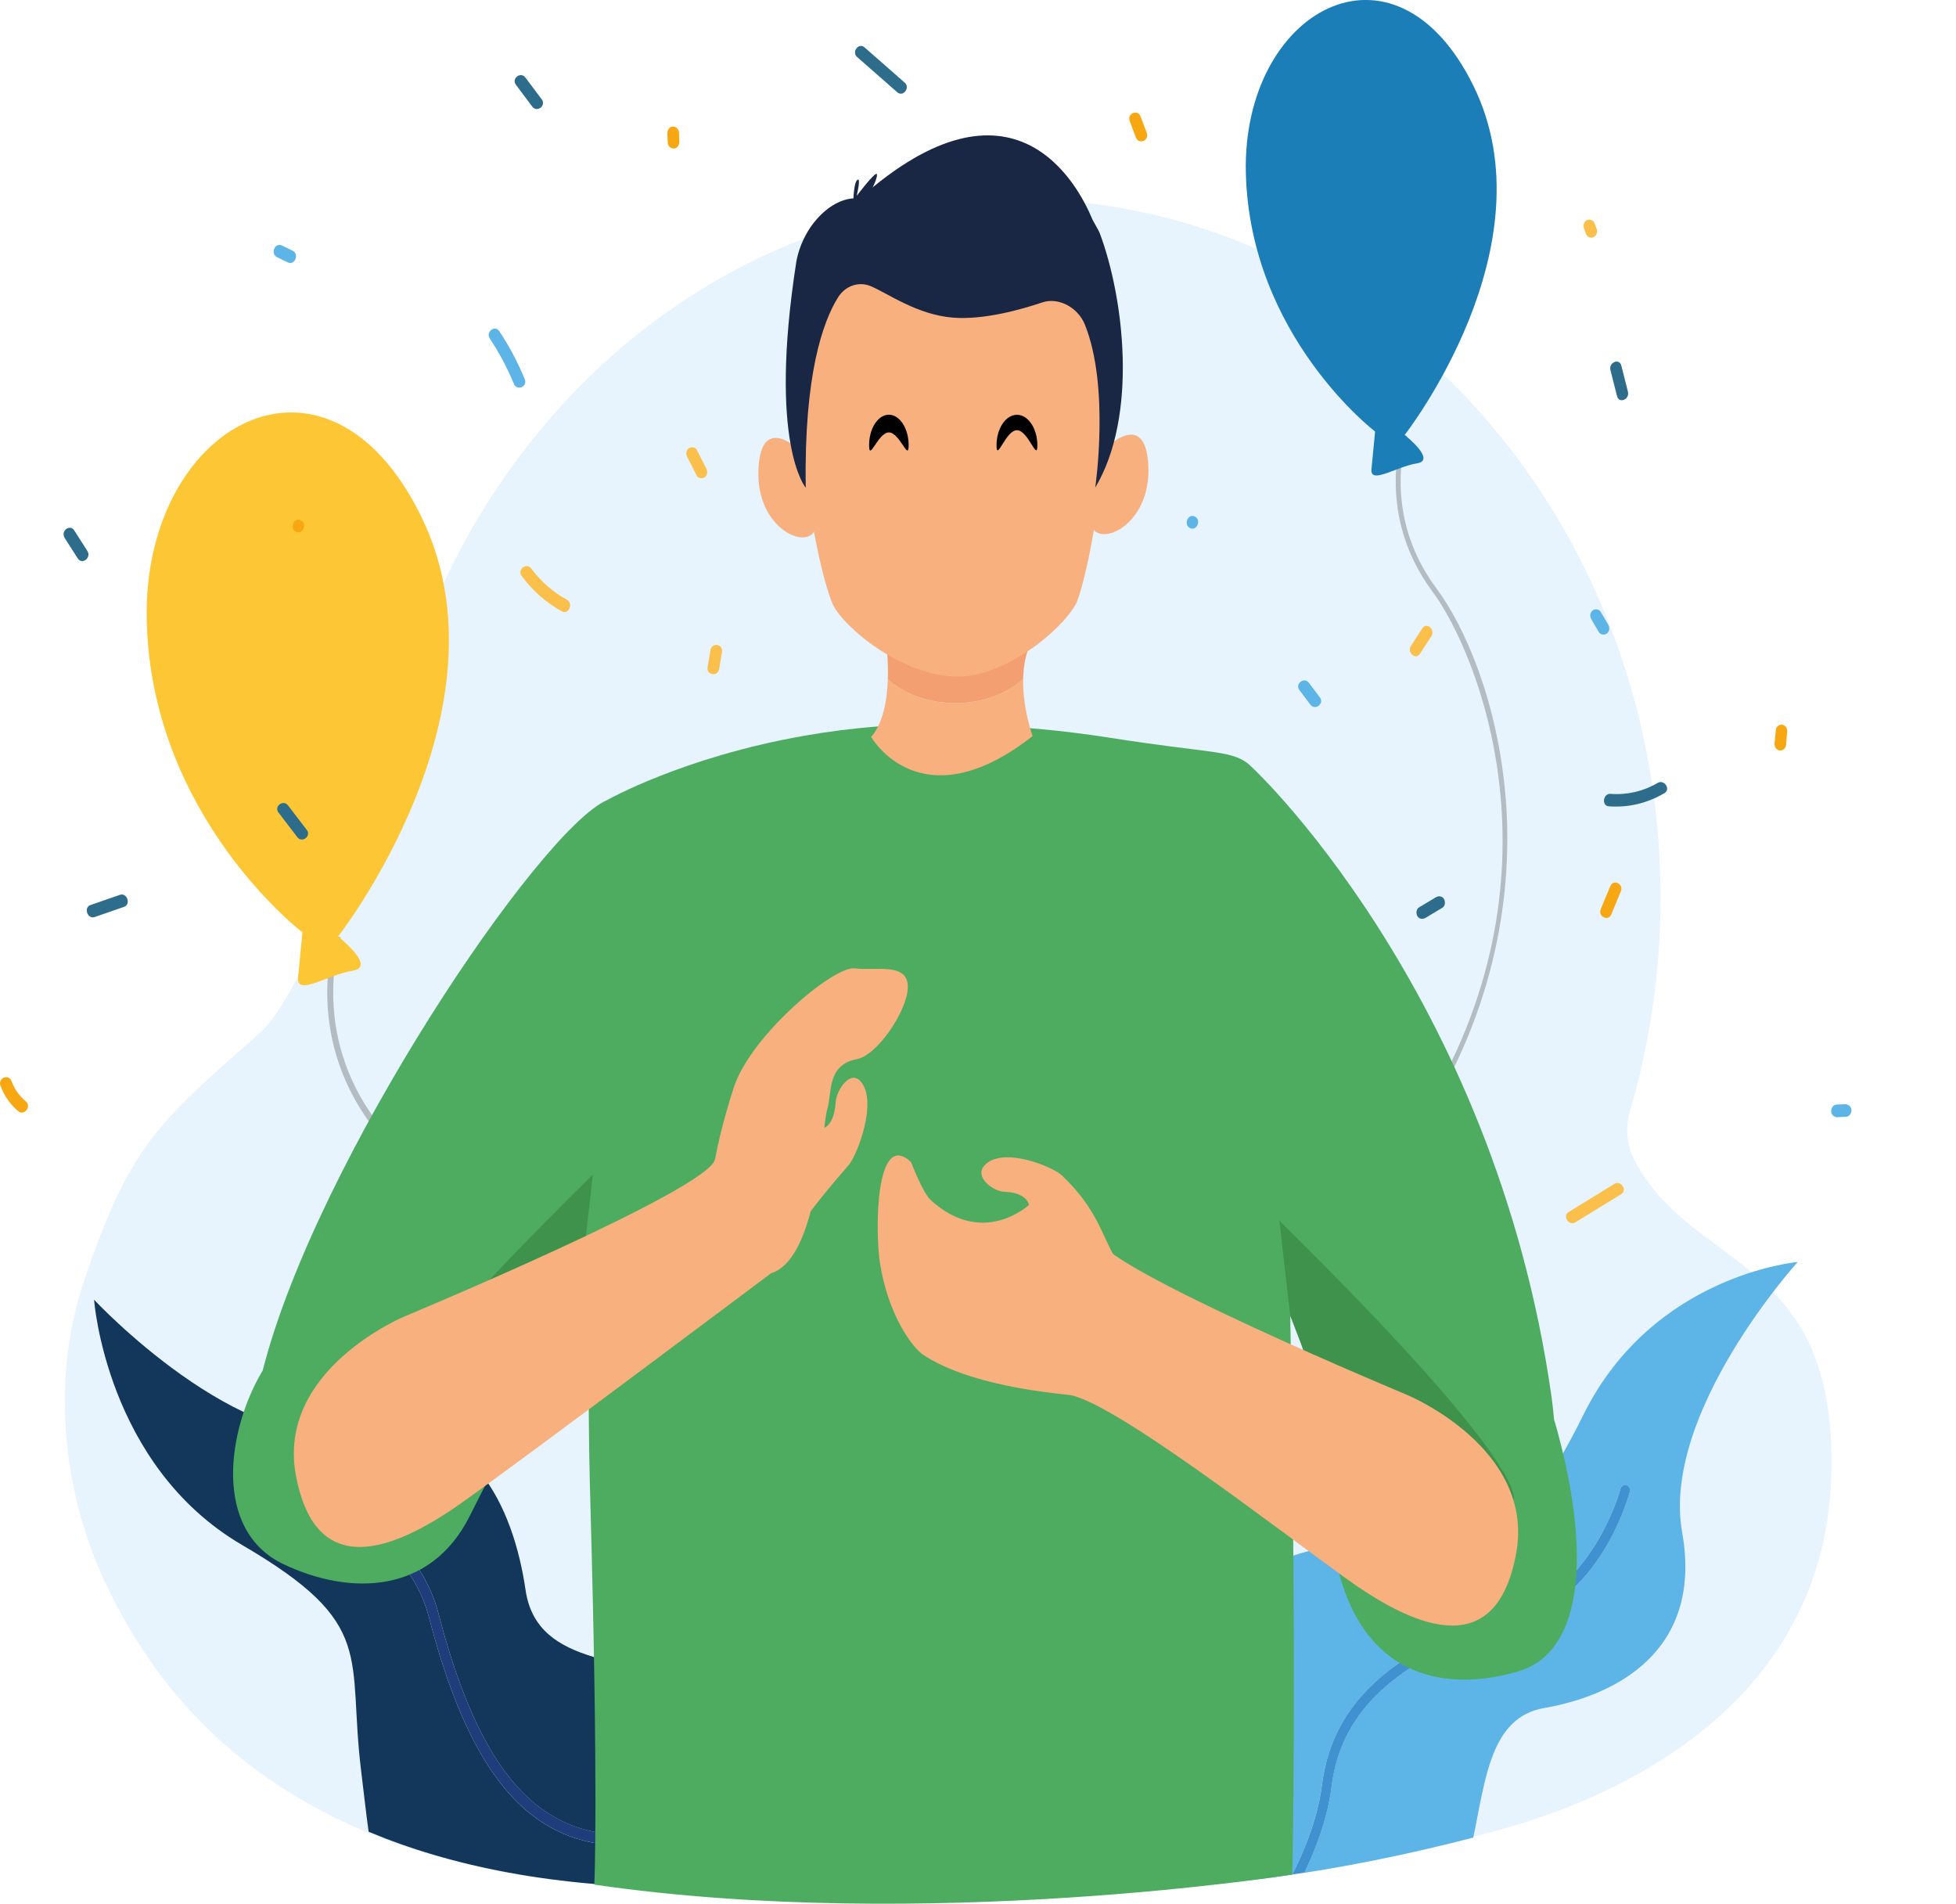
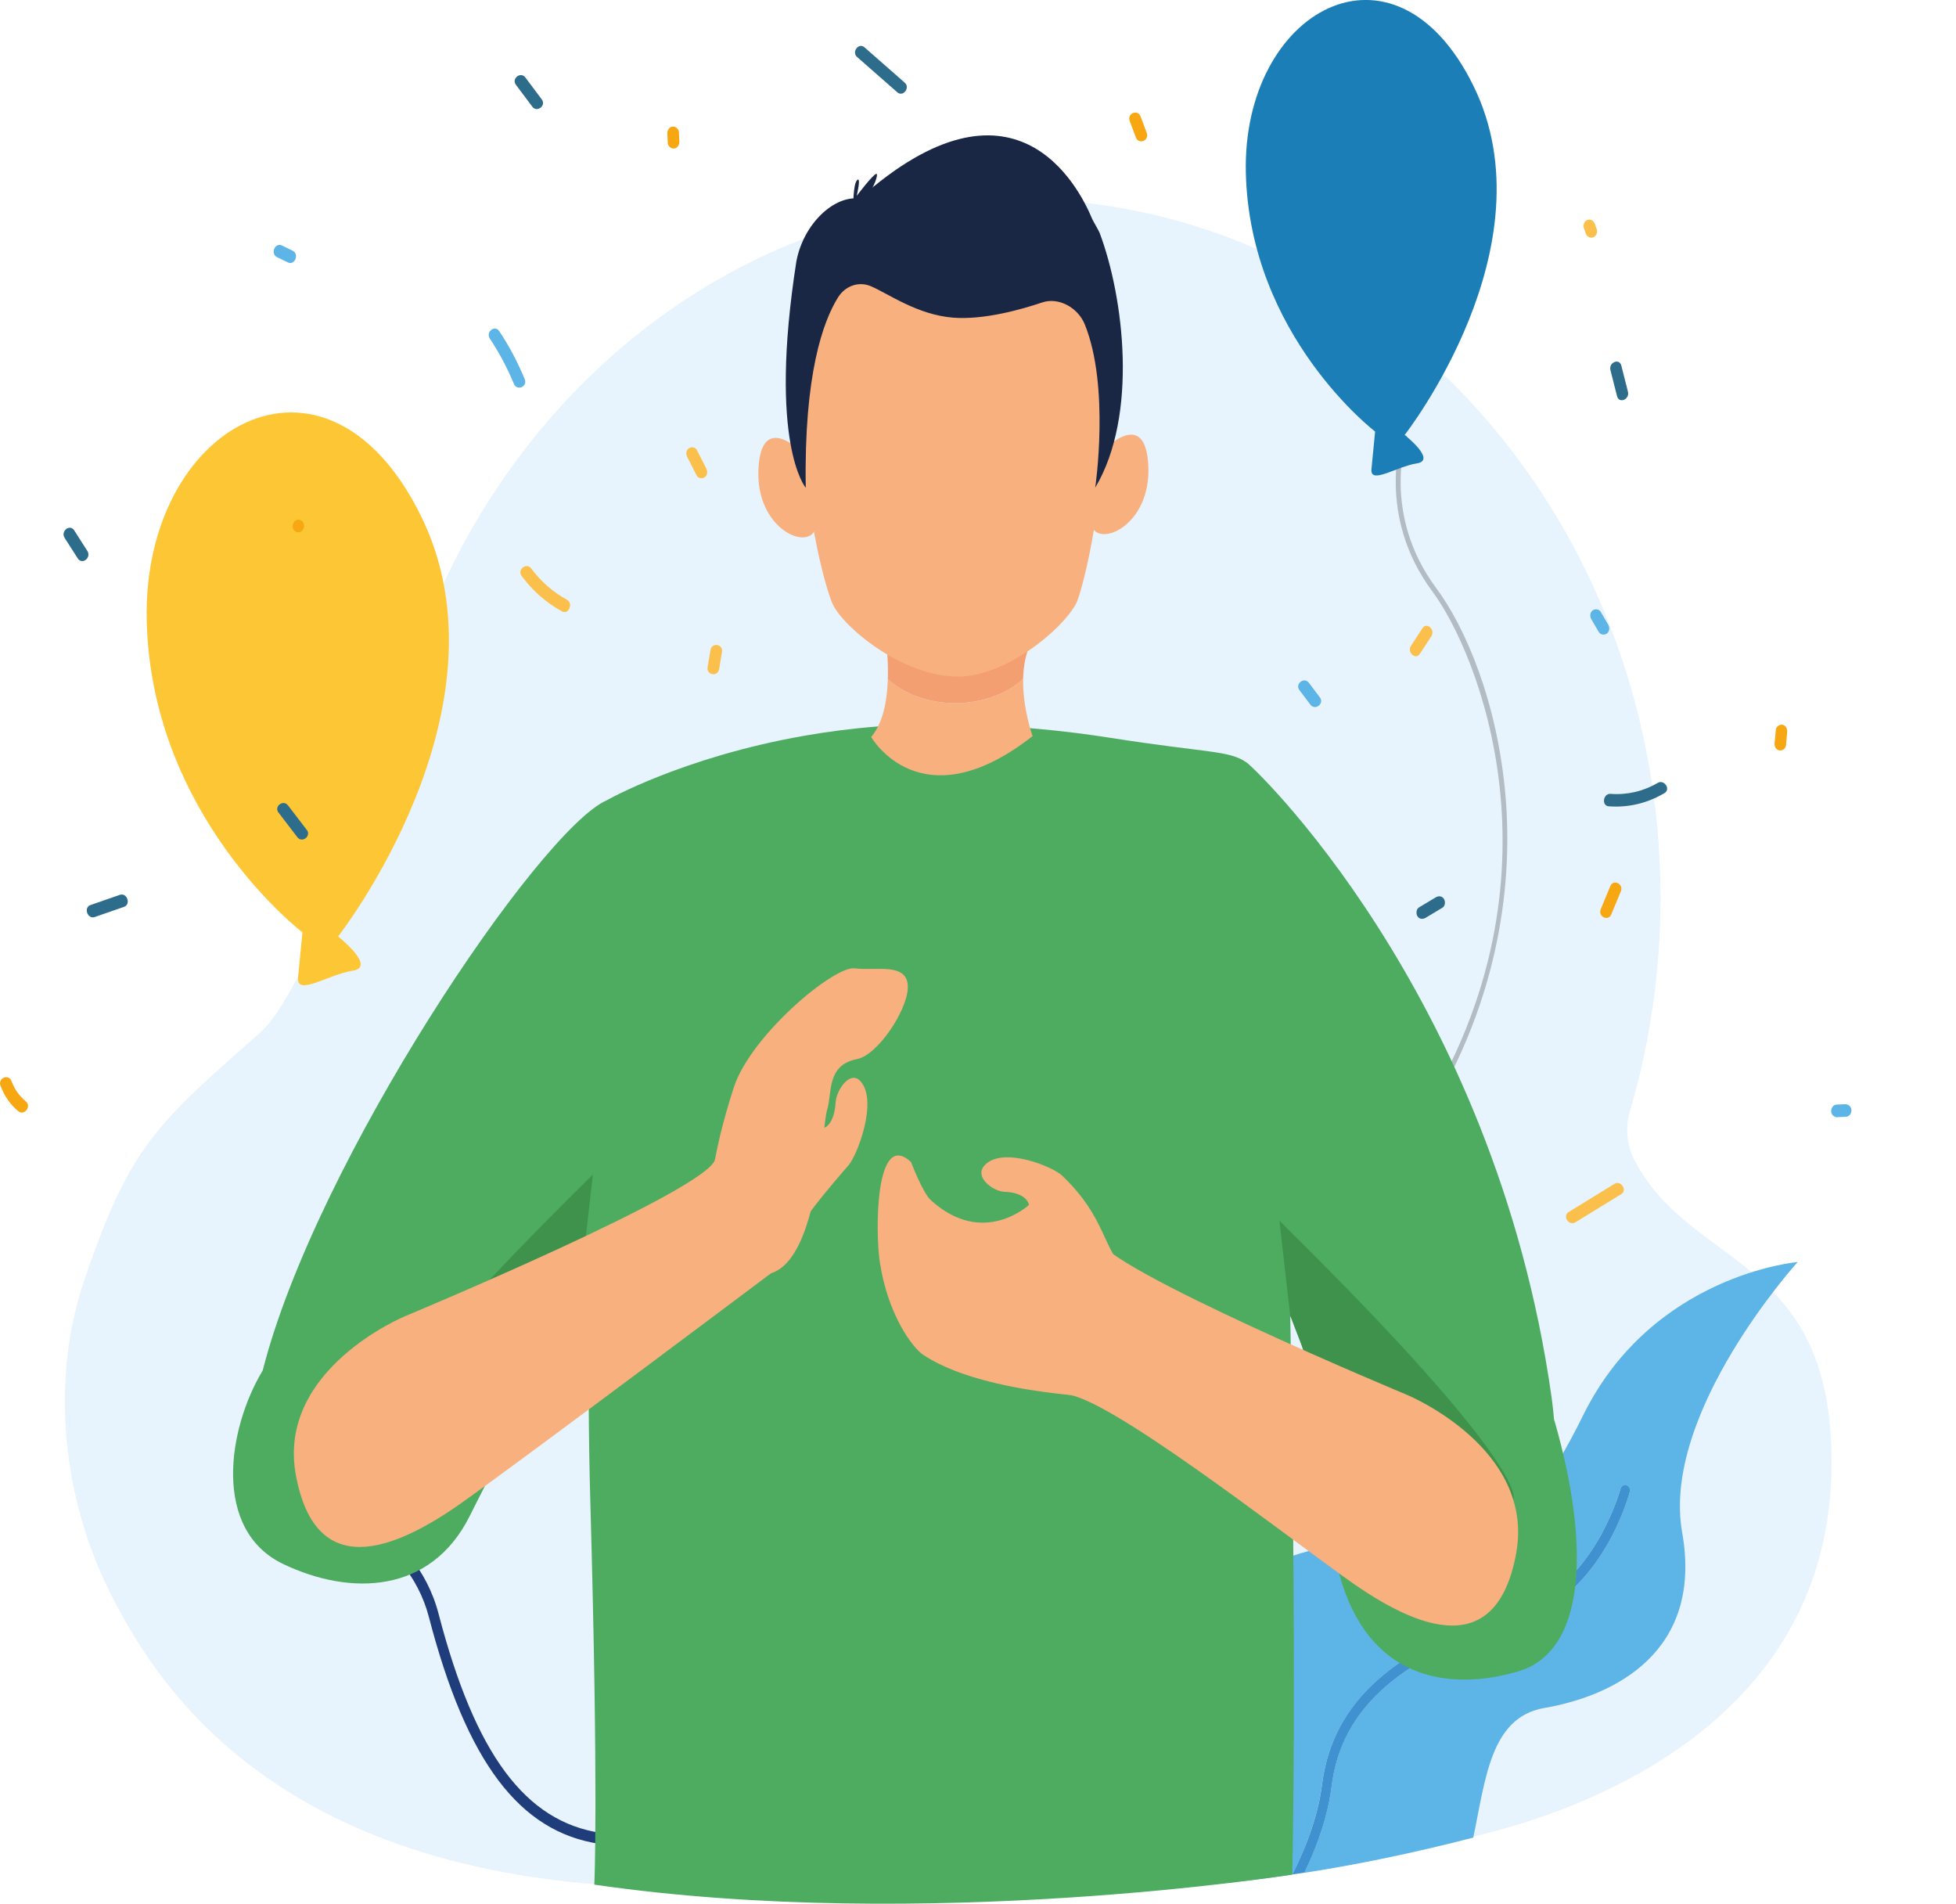
<svg xmlns="http://www.w3.org/2000/svg" id="Capa_1" data-name="Capa 1" viewBox="0 0 246.35 239.72">
  <defs>
    <style>
      .cls-11,.cls-12,.cls-14,.cls-15,.cls-16,.cls-3,.cls-4,.cls-8,.cls-9{stroke-width:0}.cls-3{fill:#f7a712}.cls-4{fill:#000}.cls-8{fill:#fbc04b}.cls-9{fill:#5db4e6}.cls-12,.cls-18{opacity:.55}.cls-11{fill:#f7b07e}.cls-12{fill:#3a3a3a;isolation:isolate}.cls-14{fill:#192644}.cls-15{fill:#2e6c8c}.cls-16{fill:#3e924b}
    </style>
  </defs>
  <path d="M205.88 146.15s-.01-.02-.02-.03c-.98-1.89-1.19-4.15-.58-6.22 2.5-8.47 3.85-17.5 3.85-26.87 0-14.7-3.33-28.55-9.19-40.74-13.52-28.06-40.58-47.22-71.76-47.22-28.28 0-53.16 15.75-67.64 39.62-5.24 8.64-9.11 18.33-11.29 28.73-1.32 6.3-11.28 32.01-16.35 36.49-13.22 11.67-16.51 14.3-22.28 31.29-4.37 12.85-2.69 27.69 3.41 39.68 6.1 11.99 21.99 36.99 72.61 36.82 40.92-.13 61.8 3.58 101.52-7.1 7.69-2.07 41.48-11.75 42.48-44.78.84-27.84-17.52-25.75-24.75-39.68Z" style="fill:#e7f3fd;stroke-width:0" />
  <g class="cls-18">
-     <path class="cls-12" d="M55.3 197.25c.24.07.45.18.64.31 2.31-9.54 2.49-18.05 1.96-24.62-1.19-14.62-6.21-26-10.52-31.79-8.45-11.35-4.5-22.98-4.46-23.09l-.7-.29c-.04.12-4.15 12.19 4.57 23.9 5.24 7.03 14.92 29.07 8.51 55.58Z" />
-   </g>
+     </g>
  <path d="M42.57 117.91s4.91 3.85 1.85 4.32c-3.07.47-7.12 3.29-6.88.85.24-2.43.55-5.68.55-5.68S19.1 102.91 18.48 78.22c-.62-24.69 22.54-37.63 34.53-13.27C65 89.3 42.58 117.92 42.58 117.92Z" style="fill:#fdc635;stroke-width:0" />
  <g class="cls-18">
    <path class="cls-12" d="m173.21 181.34.41-.51c-.12-.12-11.6-11.77 5.84-39.77 9.85-15.8 10.97-30.81 10.17-40.61-.99-12.13-5.16-21.58-8.73-26.38-7.02-9.42-3.73-19.08-3.7-19.17l-.58-.24c-.04.1-3.44 10.12 3.8 19.84 5.62 7.55 17.41 35.9-1.47 66.19-5.11 8.21-10.94 20.26-9.63 31.07.8 6.53 3.78 9.46 3.9 9.59Z" />
  </g>
  <path d="M176.91 54.77s4.08 3.19 1.53 3.58c-2.55.39-5.91 2.73-5.71.71.2-2.02.46-4.72.46-4.72s-15.76-12.03-16.28-32.52c-.52-20.5 18.71-31.24 28.66-11.02s-8.66 43.97-8.66 43.97Z" style="stroke-width:0;fill:#1c7eb7" />
  <path class="cls-15" d="M107.95 7.18c1.68 1.48 3.37 2.96 5.06 4.44.73.64 1.67-.58.93-1.22-1.68-1.48-3.37-2.96-5.06-4.44-.73-.64-1.66.58-.93 1.22ZM202.62 101.53c2.48.18 4.82-.38 7.01-1.66.83-.49-.03-1.77-.85-1.29-1.82 1.07-3.88 1.54-5.94 1.38-.93-.07-1.17 1.5-.22 1.57ZM93.83 98.91c.77 1.85 2 3.29 3.63 4.29.82.5 1.41-.95.6-1.45-1.27-.78-2.25-1.96-2.86-3.41-.39-.92-1.75-.37-1.36.57ZM35.08 102.32c.79 1.03 1.58 2.06 2.37 3.1.6.78 1.79-.14 1.19-.92l-2.37-3.09c-.6-.78-1.8.13-1.19.92ZM179.55 115.57c.71-.43 1.42-.85 2.13-1.28.35-.21.38-.79.17-1.11-.25-.38-.67-.39-1.02-.19-.71.43-1.42.85-2.13 1.28-.34.21-.38.79-.17 1.11.25.38.67.39 1.02.19ZM202.83 46.61c.28 1.09.56 2.18.83 3.27.25.99 1.62.42 1.37-.57-.28-1.09-.56-2.18-.83-3.27-.25-.98-1.62-.41-1.37.57ZM104.66 42.19c.39.77.79 1.54 1.18 2.32.19.37.72.41 1.02.19.35-.27.36-.73.17-1.11-.39-.77-.78-1.54-1.18-2.32-.19-.37-.72-.41-1.02-.19-.35.27-.36.73-.17 1.11ZM154.28 96.6c.31.54.62 1.08.93 1.61.21.36.71.42 1.02.19.34-.26.38-.74.17-1.11l-.93-1.62c-.21-.36-.71-.42-1.02-.19-.34.26-.38.74-.17 1.11ZM11.93 115.47c1.23-.43 2.46-.85 3.69-1.28.91-.32.38-1.83-.53-1.51-1.23.42-2.46.85-3.69 1.28-.91.31-.38 1.82.53 1.51ZM8.14 67.73l1.65 2.58c.55.86 1.76-.08 1.21-.94l-1.65-2.58c-.54-.86-1.75.08-1.21.94ZM64.98 10.68c.69.92 1.37 1.84 2.06 2.75.59.79 1.79-.13 1.19-.92-.69-.92-1.37-1.84-2.06-2.75-.59-.79-1.79.13-1.19.92Z" />
  <path class="cls-3" d="M37.28 66.96c.86.42 1.46-1.03.6-1.45-.86-.42-1.46 1.03-.6 1.45ZM100.26 145.91c.96.51 1.99.8 3.06.84.93.04 1.16-1.53.22-1.57-.95-.04-1.83-.27-2.68-.72-.85-.45-1.45 1-.6 1.45ZM.06 136.7c.47 1.28 1.23 2.38 2.24 3.22.76.63 1.71-.62.95-1.24-.81-.67-1.42-1.52-1.8-2.54-.36-.97-1.75-.39-1.39.57ZM84.05 16.81c.01.39.03.79.05 1.18.02.43.43.75.81.71.41-.05.66-.44.65-.87-.01-.39-.03-.79-.05-1.18-.02-.43-.43-.75-.81-.71-.41.05-.67.45-.65.87ZM156.21 118.44c1.24.02 2.48.05 3.71.07.94.02.78-1.56-.15-1.58-1.24-.02-2.48-.05-3.71-.07-.94-.02-.78 1.56.15 1.58ZM142.28 15.23c.26.7.52 1.39.78 2.08.35.95 1.72.39 1.37-.57-.26-.7-.52-1.39-.78-2.08-.36-.94-1.72-.38-1.37.57ZM202.81 111.58c-.4.97-.8 1.93-1.2 2.9-.39.93.95 1.59 1.33.65.4-.97.8-1.93 1.2-2.9.39-.93-.95-1.58-1.33-.65ZM223.66 91.92c-.05.55-.1 1.11-.16 1.67-.04.43.21.84.61.9.38.07.8-.24.83-.66.05-.55.1-1.11.15-1.67.04-.43-.21-.84-.61-.9-.37-.06-.79.24-.83.66Z" />
-   <path class="cls-8" d="M206.36 185.43c.31.54.63 1.07.94 1.61.21.36.71.42 1.02.19.34-.26.38-.74.17-1.11-.31-.54-.63-1.07-.94-1.61-.21-.36-.71-.42-1.02-.19-.34.26-.38.75-.17 1.11Z" />
  <path class="cls-9" d="M231.44 140.67c.36-.02.72-.03 1.09-.05.39-.02.69-.47.65-.87-.05-.45-.41-.72-.81-.71-.36.01-.72.03-1.09.05-.39.02-.69.47-.65.88.05.45.41.73.81.71ZM61.69 42.63c1.19 1.79 2.2 3.69 3.03 5.7.38.93 1.75.37 1.37-.57-.88-2.14-1.94-4.16-3.21-6.06-.55-.83-1.74.1-1.19.92Z" />
  <path class="cls-8" d="M86.57 57.57c.39.77.78 1.54 1.18 2.32.19.37.72.41 1.02.19.35-.27.36-.73.17-1.11-.39-.77-.78-1.54-1.18-2.32-.19-.37-.72-.41-1.02-.19-.36.27-.37.73-.17 1.11ZM65.7 72.53c1.4 1.88 3.09 3.36 5.08 4.45.85.47 1.46-1.01.61-1.47-1.75-.96-3.24-2.26-4.48-3.92-.6-.81-1.81.13-1.21.94Z" />
  <path class="cls-9" d="M34.89 32.38c.45.22.9.44 1.36.66.87.43 1.48-1.05.61-1.47-.45-.22-.9-.44-1.36-.66-.87-.42-1.48 1.05-.61 1.47Z" />
  <path class="cls-8" d="M89.48 81.86c-.12.72-.24 1.43-.36 2.15-.17 1 1.28 1.25 1.45.24.12-.72.24-1.43.36-2.15.17-1.01-1.28-1.25-1.45-.24ZM102.13 152.95c.56 1.24 1.11 2.48 1.67 3.72.41.91 1.78.35 1.37-.57-.56-1.24-1.11-2.48-1.67-3.72-.41-.91-1.78-.35-1.37.57ZM199.48 28.72c.08.23.16.47.25.7.14.4.57.61.94.46.37-.15.57-.62.43-1.02-.08-.23-.16-.47-.25-.7-.14-.4-.57-.61-.94-.46-.37.15-.57.62-.43 1.02ZM110.18 59.04c.16.47.33.93.49 1.4.14.4.57.61.94.46.37-.15.57-.62.43-1.02-.16-.47-.33-.93-.49-1.4-.14-.4-.57-.61-.94-.46-.37.15-.57.62-.43 1.02Z" />
-   <path class="cls-9" d="M149.88 66.49c.86.42 1.46-1.03.6-1.45-.86-.42-1.46 1.03-.6 1.45Z" />
+   <path class="cls-9" d="M149.88 66.49Z" />
  <path class="cls-8" d="M179.15 79.11c-.48.73-.96 1.47-1.44 2.2-.55.83.58 1.85 1.12 1.01.48-.73.96-1.47 1.44-2.2.54-.83-.58-1.85-1.12-1.01Z" />
  <path class="cls-9" d="M200.42 77.97c.31.54.63 1.07.94 1.61.21.36.71.42 1.02.19.34-.26.38-.75.17-1.11-.31-.54-.63-1.07-.94-1.61-.21-.36-.71-.42-1.02-.19-.34.26-.38.74-.17 1.11ZM163.66 86.9l1.38 1.83c.59.79 1.79-.13 1.19-.92l-1.38-1.83c-.59-.79-1.79.13-1.19.92Z" />
  <path class="cls-15" d="M186.81 190.04c.28 1.09.56 2.18.83 3.27.25.99 1.62.42 1.37-.57-.28-1.09-.55-2.18-.83-3.27-.25-.99-1.62-.41-1.37.57Z" />
  <path class="cls-3" d="M179.32 206.14c-.4.97-.8 1.93-1.2 2.9-.39.93.95 1.58 1.33.65.4-.97.8-1.93 1.2-2.9.39-.93-.95-1.59-1.33-.65Z" />
  <path class="cls-8" d="M155.52 189.33c.08.23.16.47.25.7.14.4.57.61.94.46.37-.15.57-.62.43-1.02-.08-.23-.16-.47-.25-.7-.14-.4-.57-.61-.94-.46-.37.15-.57.62-.43 1.02Z" />
  <path class="cls-9" d="M161.88 210.54c.31.54.63 1.07.94 1.61.21.36.71.42 1.02.19.34-.26.38-.74.17-1.11-.31-.54-.63-1.07-.94-1.61-.21-.36-.71-.42-1.02-.19-.34.26-.38.74-.17 1.11ZM137.34 191.03l1.38 1.83c.59.79 1.79-.13 1.19-.92l-1.38-1.83c-.6-.79-1.79.13-1.19.92Z" />
  <path class="cls-8" d="M203.33 149.07c-1.92 1.18-3.85 2.36-5.77 3.55-.82.5.04 1.79.85 1.29 1.92-1.18 3.85-2.36 5.77-3.54.82-.5-.04-1.8-.85-1.3ZM169.6 153.46c.25.7.49 1.4.74 2.1.33.96 1.7.39 1.37-.57-.25-.7-.49-1.4-.74-2.1-.34-.96-1.71-.39-1.37.57Z" />
-   <path d="M88.04 212.56c-7.86-4.14-20.38-2.23-21.85-12.36-1.47-10.13-6.82-22.92-21.39-19.88-14.58 3.04-32.95-16.66-32.95-16.66s1.49 20.87 18.64 30.88c17.15 10.02 13.17 13.9 15.02 28.66.34 2.68.59 5.17.92 7.45 10.16 4.26 23.35 7.11 40.55 7.05h1.4c-4.35-2.94-8.88-4.92-12.85-5.52-10.13-1.51-16.77-10.33-21.52-28.59-2.76-10.6-14.41-14.38-14.53-14.41-.34-.11-.54-.49-.44-.86.1-.37.45-.58.79-.48.51.16 12.46 4.02 15.41 15.38 4.6 17.65 10.9 26.16 20.46 27.59 4.74.71 10.06 3.19 15.06 6.9 3.53 0 6.9.04 10.16.09-2.89-9.22-7.84-22.58-12.89-25.24Z" style="fill:#13375a;stroke-width:0" />
  <path d="M90.76 237.7c-5-3.71-10.31-6.19-15.06-6.9-9.56-1.43-15.86-9.94-20.46-27.58-2.95-11.35-14.9-15.22-15.41-15.38-.34-.11-.7.11-.79.48-.1.37.1.76.44.86.12.03 11.77 3.82 14.53 14.41 4.75 18.26 11.39 27.07 21.52 28.59 3.97.6 8.5 2.58 12.85 5.52h2.38Z" style="fill:#1f3d7b;stroke-width:0" />
  <path class="cls-9" d="M194.48 215.07c8.86-1.53 20.05-7.06 17.38-22.12-2.67-15.06 14.55-34.04 14.55-34.04s-18.26 1.56-27.01 19.28c-8.75 17.72-12.15 13.62-25.07 15.54-12.92 1.93-20.52 1.34-23.51 24.49-1.12 8.65-6.17 15.09-12.02 19.58l.37.29c7.67-.24 15.32-.83 23.58-2.04 1.97-3.87 3.3-7.79 3.74-11.29 1.32-10.46 9.02-17.33 24.99-22.25 9.27-2.86 12.57-14.9 12.6-15.02.1-.35.43-.55.76-.46.33.1.51.47.42.82-.14.52-3.51 12.87-13.44 15.93-15.44 4.76-22.88 11.28-24.12 21.16-.43 3.44-1.63 7.17-3.42 10.88 6.59-1.02 13.58-2.45 21.27-4.43 1.54-7.27 2.14-15.14 8.93-16.32Z" />
  <path d="M167.71 224.93c1.24-9.87 8.68-16.4 24.12-21.16 9.93-3.06 13.3-15.41 13.44-15.93.1-.35-.1-.72-.42-.82-.32-.1-.66.1-.76.45-.03.12-3.33 12.16-12.6 15.02-15.97 4.92-23.68 11.79-24.99 22.25-.44 3.5-1.77 7.42-3.74 11.29.51-.08 1.02-.15 1.53-.23 1.79-3.7 2.99-7.43 3.42-10.88Z" style="fill:#3f92cf;stroke-width:0" />
  <path d="M195.87 179.21c-.04-.15-.09-.3-.14-.44-.08-.9-.18-1.83-.31-2.8-7.22-51.23-38.4-80.26-38.47-79.99-2.2-1.51-4.67-1.13-17.21-3.09-5.66-.89-12.01-1.51-18.96-1.69-7.18-.18-13.73.44-19.46 1.44-15.36 2.69-24.9 8.13-24.9 8.13-8.42 3.64-36.63 45.41-43.33 71.79-4.44 7.36-6.38 20.11 2.6 24.39 8.52 4.06 18.56 3.7 23.44-6 1.81-3.6 11.75-23.38 15.05-27.2-.09 8.66-.06 17.34.17 25.4 1.05 37.43.5 48.16.5 48.16 41.78 6.07 87.9-1.27 87.9-1.27s.6-22.6-.25-70.36c3.72 6.84 3.54 22.73 6.16 32.46 3.64 13.51 14 14.83 22.54 12.32 8.54-2.5 9.09-15.66 4.67-31.25Z" style="fill:#4dac60;stroke-width:0" />
  <path class="cls-16" d="m161.14 153.72 1.36 11.96 5.61 14.59 22.49 8.6s2.73-3.45-29.46-35.15ZM74.67 147.9l-1.36 11.96-5.61 14.59-22.49 8.6s-2.72-3.45 29.46-35.15Z" />
  <path class="cls-11" d="M90.07 145.93c-.54 3.77-39.05 19.8-39.05 19.8s-16.21 6.67-13.76 20c2.46 13.33 12.18 9.72 21.13 3.33 8.95-6.39 38.74-28.75 38.74-28.75l-7.06-14.39Z" />
  <path class="cls-11" d="M114.33 124.49c-.16 2.87-3.8 8.36-6.39 8.87-3.88.76-3.1 4.24-3.77 6.4-.67 2.18-1.04 18.65-7.04 20.56-.9.29-1.8.42-2.64.33-4.66-.33-7.59-6.58-2.09-23.67 2.11-6.58 12.64-15.4 15.26-15.05 2.64.36 6.86-.86 6.67 2.56ZM138.14 155.83c.54 3.77 39.05 19.8 39.05 19.8s16.21 6.67 13.76 20c-2.46 13.33-12.18 9.72-21.13 3.33-8.95-6.39-30.62-23.31-35.61-23.37l3.93-19.77Z" />
  <path class="cls-11" d="M142.19 169.27c-.04.25-.09.49-.16.71-.82 3.32-2.95 6.11-7.82 5.62-3.97-.42-7.09-.99-9.59-1.63-4.69-1.18-7.12-2.56-8.34-3.37-1.32-.86-4.46-5.01-5.47-11.68-.59-3.86-.58-16.79 3.93-12.6 0 0 1.47 3.86 2.47 4.78 6.61 6.04 12.38.62 12.38.62s-.18-1.55-3.1-1.65c-1.38-.05-3.88-1.85-2.47-3.35 2.24-2.41 8.57.17 9.75 1.31 5.67 5.42 4.99 9.23 8.23 12.19 0 0 1.05 4.8.2 9.06ZM103.62 142.07s1.43-.14 1.63-3.31c.1-1.5 1.85-4.14 3.18-2.55 2.14 2.53-.48 9.3-1.57 10.53-5.2 5.95-5.43 6.94-8.28 10.35l1.78-14.08 3.26-.94ZM128.86 85.47c-2 1.87-5.08 3.07-8.55 3.07s-6.48-1.18-8.49-3.01c-.09 2.74-.61 5.51-2.1 7.27 0 0 6.23 10.93 20.33-.11 0 0-1.27-3.49-1.19-7.22Z" />
  <path d="M128.86 85.47c.04-1.69.35-3.44 1.19-4.93l-19.02-3.42s.93 4.15.79 8.41c2 1.83 5.06 3.01 8.49 3.01s6.56-1.2 8.56-3.07Z" style="fill:#f39f71;stroke-width:0" />
  <path class="cls-11" d="M138.63 57.02s5.3-5.75 5.95.97c.76 7.78-5.75 10.91-7.02 8.44-1.27-2.48 1.07-9.41 1.07-9.41ZM101.52 57.43s-5.3-5.75-5.95.97c-.76 7.78 5.75 10.91 7.02 8.44 1.28-2.48-1.07-9.41-1.07-9.41Z" />
  <path class="cls-11" d="M120.63 85.21c5.88 0 13.02-5.74 14.89-9.19.64-1.17 3.51-11.67 3.51-24.19S132.98 31 119.82 31s-18.72 7.92-18.72 20.83c0 11.38 2.71 21.88 3.77 24.22 1.29 2.87 8.76 9.15 15.77 9.15Z" />
-   <path class="cls-4" d="M109.46 56.07c0 2.13 1.12-1.61 2.49-1.62 1.38 0 2.49 3.74 2.49 1.62s-1.12-3.85-2.49-3.85-2.49 1.72-2.49 3.85ZM125.51 56.08c0 2.13 1.15-1.91 2.57-1.91s2.57 4.03 2.57 1.91-1.15-3.85-2.57-3.85-2.57 1.73-2.57 3.85Z" />
  <path class="cls-14" d="M101.47 61.4s-4.75-5.53-1.17-28.49c.89-4.71 4.72-8.32 7.96-7.91 19.45-17.28 27.55-1.65 29.31 2.6.11.25.84 1.48.93 1.74 3.03 8.06 4.88 22.94-.56 32.06 0 0 1.87-12.68-1.31-20.54-.86-2.14-3.31-3.47-5.36-2.78-2.79.94-7.39 2.21-11.2 1.92-4.55-.35-8.24-3.06-10.41-3.97-1.51-.63-3.2-.04-4.11 1.41-1.88 3-4.3 9.67-4.07 23.95Z" />
  <path class="cls-14" d="M107.46 26.11s-.03-2.96.5-3.44-.06 1.99-.06 1.99 2.04-2.7 2.47-2.77c.44-.07-.91 3.61-2.91 4.23Z" />
</svg>